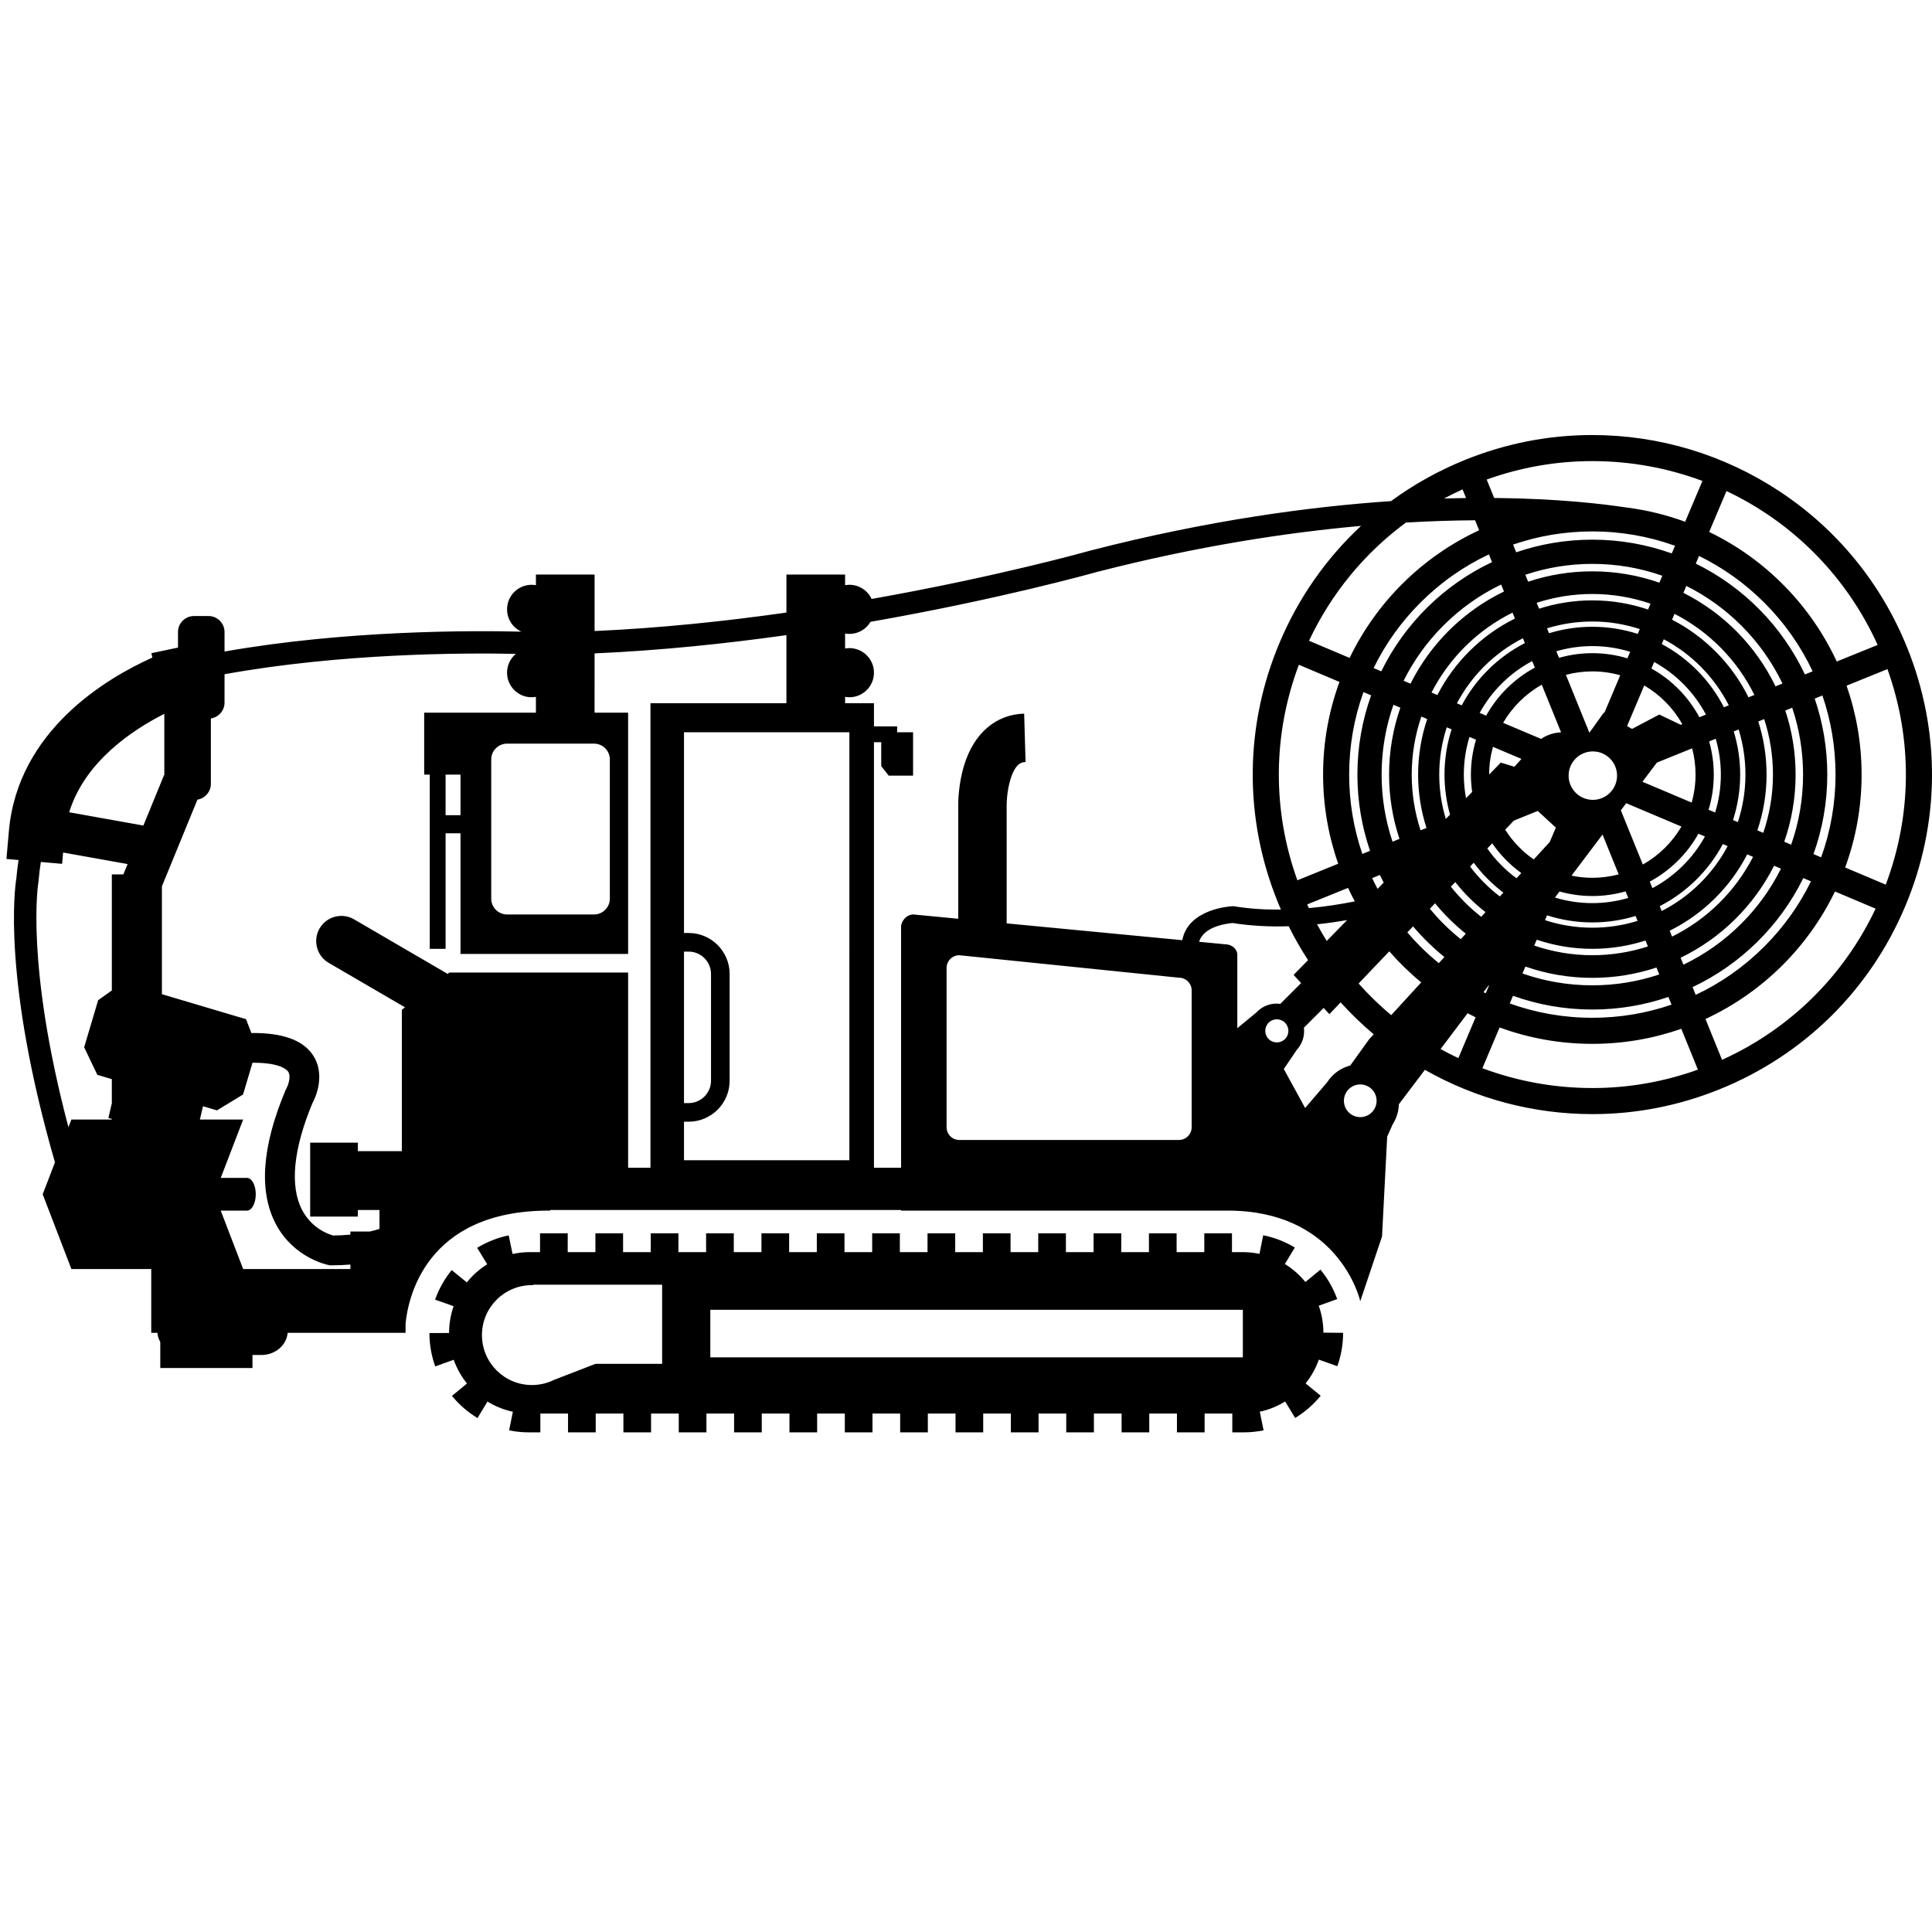
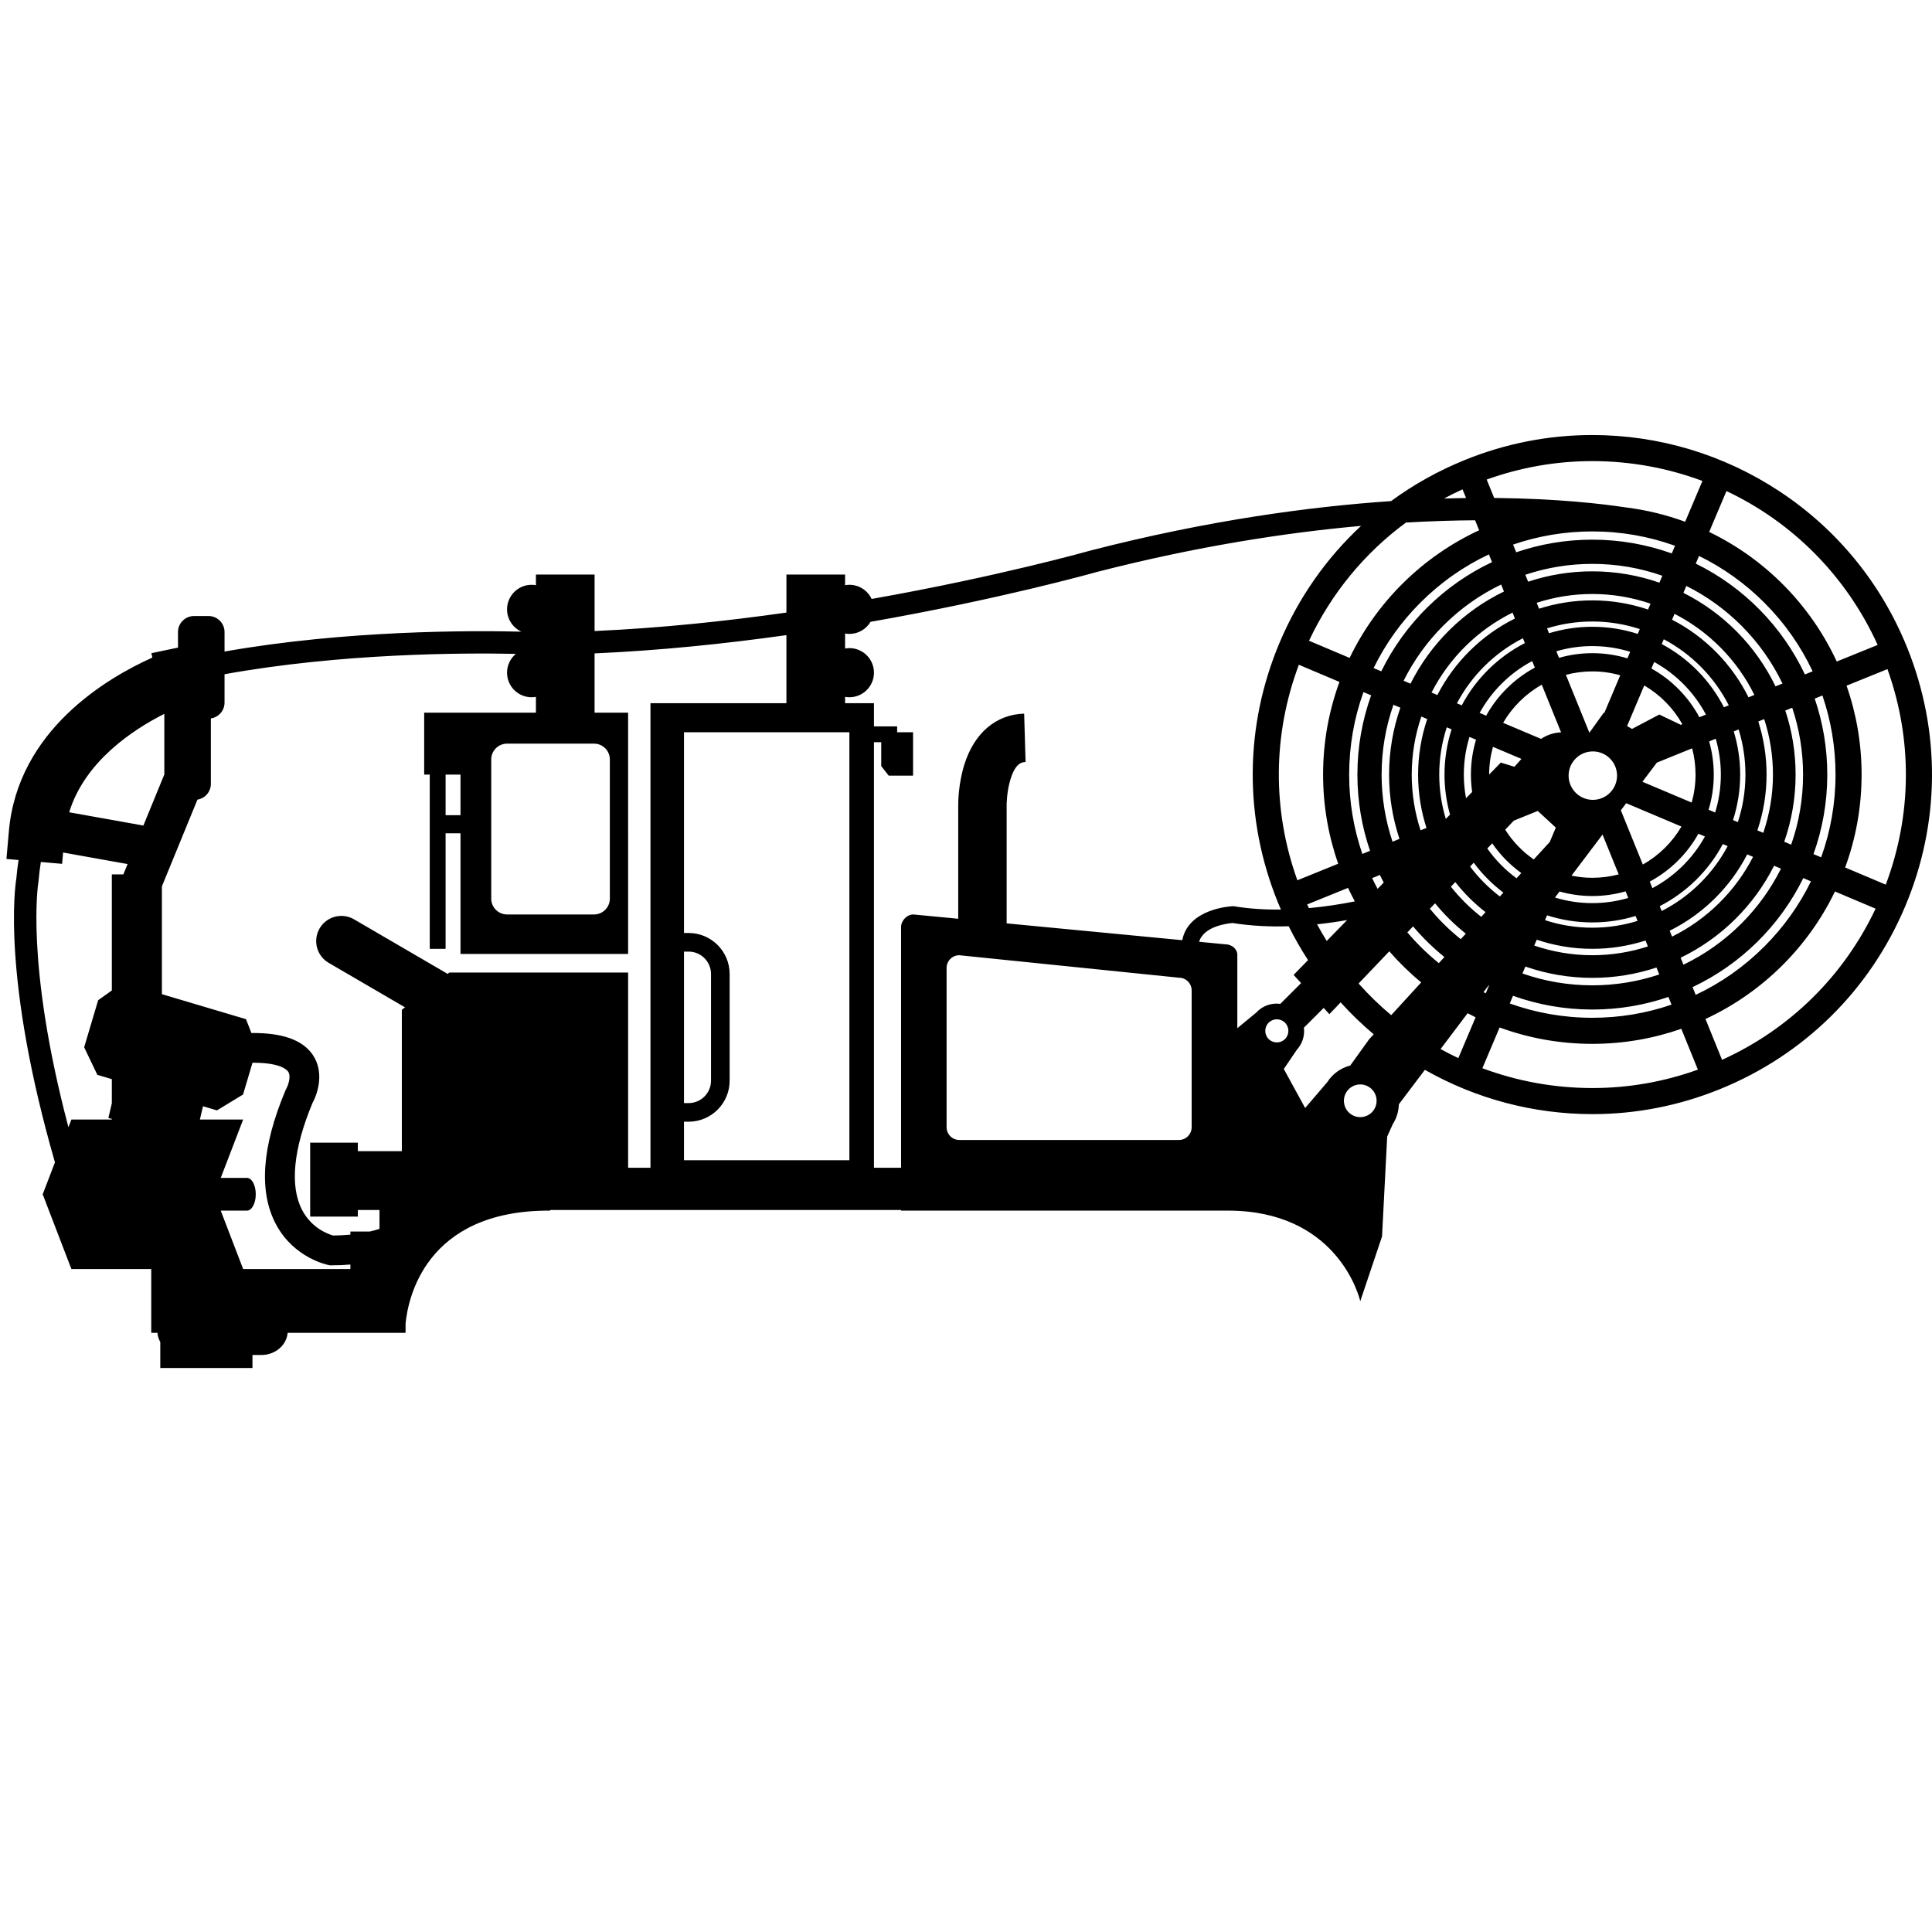
<svg xmlns="http://www.w3.org/2000/svg" version="1.1" id="Layer_12" x="0px" y="0px" width="850.391px" height="850.391px" viewBox="0 0 850.391 850.391" enable-background="new 0 0 850.391 850.391" xml:space="preserve">
  <g>
    <path d="M839.355,284.781c-11.398-28.104-30.746-51.765-55.955-68.428c-24.613-16.27-53.16-24.869-82.555-24.869   c-19.244,0-38.121,3.699-56.105,10.993c-11.681,4.737-22.556,10.824-32.461,18.09c-35.701,2.423-80.618,8.46-132.174,21.73   l-0.123,0.033c-0.693,0.198-40.522,11.426-96.33,21.305c-1.726-3.679-5.453-6.233-9.786-6.233c-0.646,0-1.276,0.067-1.891,0.176   v-4.676h-25.823v16.727c-26.695,3.793-55.469,6.839-84.441,8.126v-24.853h-25.823v4.676c-0.615-0.109-1.245-0.176-1.891-0.176   c-5.973,0-10.815,4.842-10.815,10.815c0,4.354,2.579,8.097,6.288,9.812c-22.369-0.539-77.419-0.642-130.638,8.752v-8.576   c0-3.896-3.158-7.054-7.053-7.054h-6.381c-3.896,0-7.054,3.158-7.054,7.054v6.842l-11.696,2.455l0.408,1.944   c-20.146,9.031-59.252,32.117-63.148,76.381l-1.078,12.25l5.336,0.47c-0.41,2.67-0.748,5.409-0.991,8.235   c-0.616,3.79-6.254,44.096,17.01,124.844l-5.351,13.938h-0.086l0.043,0.112l-0.044,0.115h0.088l12.588,32.792h35.143v28.081h2.725   c0.121,1.444,0.559,2.806,1.254,4.028v11.46h40.58v-5.738h3.907c6.116,0,11.117-4.298,11.574-9.75h51.906v-4.003   c0.945-10.244,8.179-50.027,63.562-49.798l0.226-0.264h154.317v0.264H540.41c23.577,0,37.92,9.042,46.482,18.514v0.138   c0.041-0.005,0.077-0.003,0.118-0.007c9.321,10.381,11.724,21.231,11.724,21.231l9.584-28.507l2.27-43.968l2.49-5.516   c1.715-2.701,2.561-5.699,2.645-8.682l11.455-15.169c22.511,12.774,47.805,19.492,73.766,19.492   c19.246,0,38.123-3.698,56.107-10.992c36.984-15,65.914-43.505,81.459-80.263S854.355,321.765,839.355,284.781z M759.922,216.144   c28.989,13.681,52.77,37.331,66.55,67.733l-18.004,7.302c-11.54-24.902-31.464-45.127-56.157-57.038L759.922,216.144z    M798.765,307.499l3.387-1.374c3.793,11.06,5.773,22.789,5.773,34.824c0,12.613-2.17,24.893-6.328,36.415l-3.374-1.427   c3.929-10.928,6.075-22.707,6.075-34.988C804.299,329.242,802.35,317.991,798.765,307.499z M647.075,381.418l1.601-1.679   c3.705,4.981,8.102,9.417,13.055,13.158l-1.549,1.692C655.23,390.822,650.82,386.387,647.075,381.418z M655.396,433.835   l-1.428,3.374c-0.328-0.16-0.647-0.338-0.974-0.501l2.234-2.96C655.286,433.776,655.34,433.808,655.396,433.835z M638.247,358.563   l-1.857,1.903c-1.874-6.181-2.89-12.732-2.89-19.518c0-7.263,1.169-14.255,3.306-20.815l2.129,0.9   c-2.017,6.278-3.116,12.967-3.116,19.915C635.818,347.055,636.674,352.959,638.247,358.563z M627.874,364.423l-2.6,1.055   c-2.514-7.731-3.89-15.97-3.89-24.529c0-8.936,1.504-17.522,4.235-25.546l2.584,1.093c-2.584,7.683-4.005,15.899-4.005,24.453   C624.199,349.139,625.496,357.023,627.874,364.423z M620.854,300.927l-3.039-1.285c4.42-8.869,10.272-17.069,17.483-24.28   c7.527-7.527,16.126-13.59,25.444-18.07l1.244,3.066C644.199,268.959,629.696,283.278,620.854,300.927z M615.99,369.243   l-3.052,1.238c-3.146-9.396-4.806-19.334-4.806-29.532c0-10.635,1.79-20.992,5.204-30.74l3.05,1.29   c-3.215,9.223-4.967,19.131-4.967,29.451C611.42,350.837,613.028,360.35,615.99,369.243z M609.046,388.484l-2.688,2.755   c-0.833-1.561-1.638-3.135-2.391-4.734l3.401-1.379C607.904,386.258,608.47,387.374,609.046,388.484z M607.987,295.485   l-3.375-1.427c5.144-10.537,12.053-20.262,20.587-28.797c8.902-8.902,19.097-16.041,30.16-21.245l1.379,3.4   C635.54,257.438,618.299,274.453,607.987,295.485z M661.684,229.074c0.005,0,0.011,0,0.016,0c-0.005,0.001-0.009,0.003-0.014,0.004   L661.684,229.074z M645.193,410.96l-2.221,2.426c-2.66-2.13-5.229-4.407-7.674-6.852c-2.096-2.096-4.065-4.283-5.932-6.537   l2.289-2.401C635.685,402.513,640.219,406.999,645.193,410.96z M632.671,305.924l-2.574-1.089   c7.792-15.21,20.329-27.596,35.661-35.181l1.052,2.594C652.145,279.536,640.155,291.376,632.671,305.924z M773.932,317.57   l2.599-1.054c2.494,7.703,3.857,15.91,3.857,24.432c0,8.971-1.516,17.59-4.268,25.641l-2.585-1.093   c2.604-7.71,4.038-15.959,4.038-24.547C777.574,332.794,776.29,324.942,773.932,317.57z M740.973,260.948l1.285-3.038   c8.844,4.416,17.022,10.257,24.216,17.451c7.544,7.544,13.618,16.164,18.102,25.507l-3.066,1.244   C772.922,284.317,758.613,269.804,740.973,260.948z M772.214,305.883l-2.594,1.052c-7.274-14.671-19.104-26.67-33.645-34.168   l1.089-2.574C752.266,277.997,764.642,290.544,772.214,305.883z M763.13,321.952l2.151-0.872   c1.942,6.284,2.992,12.956,2.992,19.869c0,7.298-1.182,14.323-3.338,20.91l-2.13-0.901c2.037-6.306,3.149-13.026,3.149-20.009   C765.955,334.339,764.962,327.962,763.13,321.952z M705.376,367.34l7.108,17.526c-3.704,0.979-7.59,1.506-11.598,1.506   c-3.142,0-6.206-0.331-9.169-0.945L705.376,367.34z M690.439,341.404c0-5.888,4.773-10.661,10.662-10.661s10.66,4.773,10.66,10.661   s-4.771,10.662-10.66,10.662S690.439,347.292,690.439,341.404z M706.15,313.822l-0.227-0.131l-6.341,8.825l-10.333-25.476   c3.716-0.986,7.615-1.517,11.637-1.517c4.257,0,8.373,0.602,12.283,1.701L706.15,313.822z M700.886,287.5   c-5.091,0-10.008,0.727-14.672,2.056l-1.175-2.897c5.031-1.471,10.346-2.275,15.847-2.275c5.795,0,11.387,0.879,16.655,2.505   l-1.22,2.884C711.434,288.3,706.255,287.5,700.886,287.5z M681.822,278.725l-0.873-2.151c6.304-1.957,12.999-3.012,19.938-3.012   c7.289,0,14.304,1.178,20.884,3.329l-0.901,2.13c-6.297-2.031-13.009-3.139-19.982-3.139   C694.252,275.881,687.851,276.88,681.822,278.725z M723.734,301.712c6.986,4.084,12.788,9.976,16.761,17.035l-0.69,0.28   l-9.445-4.516l-12.01,6.331l-2.176-1.252L723.734,301.712z M725.407,268.29c-7.702-2.598-15.941-4.028-24.521-4.028   c-8.179,0-16.053,1.293-23.444,3.664l-1.054-2.599c7.722-2.508,15.951-3.879,24.498-3.879c8.961,0,17.57,1.512,25.613,4.258   L725.407,268.29z M678.623,301.376l8.504,20.969c-3.1,0.13-6.154,1.1-8.813,2.882l-16.701-7.063   C665.687,311.169,671.57,305.359,678.623,301.376z M700.886,394.396c5.076,0,9.981-0.723,14.634-2.045l1.175,2.898   c-5.021,1.464-10.321,2.265-15.809,2.265c-5.72,0-11.24-0.86-16.448-2.446l2.012-2.664   C691.043,393.692,695.882,394.396,700.886,394.396z M700.886,406.015c6.621,0,13.007-0.996,19.026-2.833l0.873,2.153   c-6.293,1.949-12.976,3.001-19.899,3.001c-7.273,0-14.274-1.173-20.842-3.314l0.901-2.131   C687.231,404.912,693.928,406.015,700.886,406.015z M700.886,417.635c8.165,0,16.026-1.288,23.406-3.651l1.055,2.599   c-7.711,2.5-15.928,3.867-24.461,3.867c-8.945,0-17.541-1.507-25.572-4.244l1.094-2.585   C684.097,416.21,692.323,417.635,700.886,417.635z M723.116,380.54l-9.682-23.871l2.363-3.129l24.312,10.281   C736.03,370.787,730.154,376.573,723.116,380.54z M722.929,344.095l6.355-8.416l15.529-6.298c0.975,3.695,1.498,7.571,1.498,11.568   c0,4.267-0.604,8.393-1.71,12.312L722.929,344.095z M726.889,294.252l1.215-2.873c9.663,5.327,17.605,13.397,22.78,23.154   l-2.881,1.168C743.165,306.689,735.814,299.232,726.889,294.252z M700.886,251.481c-9.878,0-19.38,1.604-28.265,4.561l-1.237-3.051   c9.388-3.139,19.314-4.795,29.502-4.795c10.659,0,21.04,1.796,30.809,5.227l-1.29,3.049   C721.163,253.242,711.231,251.481,700.886,251.481z M674.408,290.983l1.168,2.881c-9.006,4.851-16.454,12.212-21.423,21.145   l-2.872-1.215C656.595,304.123,664.658,296.171,674.408,290.983z M657.142,328.734l12.545,5.305l-3.099,3.459l-5.989-1.837   l-5.138,5.264C655.464,336.702,656.056,332.616,657.142,328.734z M666.338,361.209l10.52-4.267l7.956,7.335l-2.676,6.328   l-7.039,7.688c-5.017-3.474-9.295-7.929-12.569-13.089L666.338,361.209z M671.409,425.439c9.231,3.221,19.148,4.977,29.478,4.977   c9.864,0,19.353-1.601,28.227-4.549l1.237,3.052c-9.376,3.131-19.29,4.783-29.464,4.783c-10.644,0-21.01-1.792-30.767-5.213   L671.409,425.439z M727.33,390.932l-1.169-2.883c8.991-4.835,16.432-12.171,21.407-21.074l2.874,1.216   C745.12,377.833,737.066,385.76,727.33,390.932z M758.326,371.525l2.121,0.897c-6.501,12.252-16.67,22.262-29.035,28.573   l-0.867-2.138C742.361,392.793,752.081,383.23,758.326,371.525z M752.3,326.344l2.897-1.175c1.458,5.012,2.256,10.303,2.256,15.779   c0,5.805-0.882,11.407-2.514,16.683l-2.885-1.22c1.479-4.896,2.281-10.085,2.281-15.463   C754.336,335.883,753.616,330.988,752.3,326.344z M758.811,311.318c-6.067-11.838-15.645-21.573-27.373-27.822l0.896-2.12   c12.272,6.505,22.298,16.69,28.612,29.076L758.811,311.318z M735.847,243.603c-10.92-3.922-22.689-6.064-34.961-6.064   c-11.731,0-23.005,1.957-33.516,5.556l-1.374-3.388c11.079-3.808,22.83-5.795,34.89-5.795c12.604,0,24.874,2.167,36.389,6.318   L735.847,243.603z M670.326,280.92l0.866,2.136c-11.831,6.08-21.556,15.669-27.792,27.405l-2.12-0.896   C647.772,297.284,657.947,287.248,670.326,280.92z M646.805,324.363l2.885,1.219c-1.459,4.868-2.253,10.023-2.253,15.367   c0,2.593,0.19,5.141,0.552,7.633l-2.696,2.762c-0.633-3.371-0.973-6.843-0.973-10.396   C644.32,335.179,645.193,329.61,646.805,324.363z M654.65,373.471l2.169-2.276c3.483,5.063,7.821,9.489,12.799,13.085l-2.103,2.297   C662.551,382.936,658.201,378.505,654.65,373.471z M665.967,438.309c10.909,3.913,22.664,6.051,34.92,6.051   c11.718,0,22.979-1.952,33.479-5.543l1.374,3.388c-11.067,3.8-22.807,5.783-34.853,5.783c-12.589,0-24.845-2.161-36.347-6.303   L665.967,438.309z M734.928,409.666c14.649-7.272,26.633-19.086,34.126-33.603l2.576,1.089   c-7.801,15.181-20.332,27.54-35.65,35.109L734.928,409.666z M780.874,381.061l3.038,1.285   c-4.415,8.833-10.252,17.002-17.438,24.188c-7.537,7.537-16.147,13.606-25.479,18.089l-1.244-3.067   C757.524,412.971,772.021,398.678,780.874,381.061z M793.742,386.503l3.374,1.427c-5.139,10.502-12.032,20.196-20.542,28.706   c-8.911,8.912-19.119,16.056-30.195,21.262L745,434.498C766.183,424.492,783.42,407.504,793.742,386.503z M785.816,312.75   l3.051-1.237c3.124,9.368,4.773,19.272,4.773,29.436c0,10.669-1.8,21.059-5.236,30.835l-3.05-1.29   c3.236-9.25,5.001-19.191,5.001-29.545C790.355,331.096,788.758,321.616,785.816,312.75z M794.451,296.864   c-10.009-21.206-27.012-38.458-48.035-48.783l1.427-3.374c10.512,5.14,20.215,12.037,28.731,20.554   c8.919,8.919,16.067,19.137,21.275,30.225L794.451,296.864z M700.845,202.961c16.937,0,33.3,3.063,48.496,8.735l-7.6,17.969   c-8.271-3.037-16.976-5.173-25.993-6.301c-10.667-1.621-30.075-3.865-57.198-4.174c-0.287-0.003-0.588-0.004-0.878-0.007   l-3.285-8.102C669.377,205.695,684.977,202.961,700.845,202.961z M643.753,215.398l1.545,3.81   c-3.114,0.041-6.341,0.109-9.684,0.209C638.272,217.996,640.986,216.655,643.753,215.398z M618.841,230.01   c11.172-0.652,21.346-0.946,30.432-1.002l1.78,4.39c-24.895,11.554-45.109,31.49-57.006,56.192l-17.872-7.559   C586.006,261.164,600.64,243.425,618.841,230.01z M603.043,374.494l-3.389,1.375c-3.814-11.087-5.807-22.85-5.807-34.919   c0-12.579,2.157-24.826,6.293-36.321l3.377,1.428c-3.907,10.901-6.041,22.647-6.041,34.893   C597.476,352.69,599.437,363.974,603.043,374.494z M576.135,399.72c-0.254-0.54-0.52-1.072-0.767-1.616l17.98-7.292   c0.938,2.017,1.95,3.991,2.996,5.944C590.022,398.015,583.198,399.078,576.135,399.72z M592.948,404.978l-8.972,9.192   c-1.488-2.389-2.903-4.836-4.255-7.331C584.273,406.359,588.703,405.72,592.948,404.978z M589.027,380.178l-17.978,7.291   c-11.099-30.876-10.867-64.15,0.659-94.866l17.868,7.557c-4.661,12.717-7.206,26.456-7.206,40.789   C582.371,354.699,584.72,367.898,589.027,380.178z M261.458,327.32c3.85,0,6.972,3.121,6.972,6.971v61.25   c0,3.85-3.122,6.971-6.972,6.971h-38.265c-3.85,0-6.972-3.121-6.972-6.971v-61.25c0-3.85,3.122-6.971,6.972-6.971H261.458z    M54.291,384.883h-5.066v51.067l-6.025,4.313l-6.157,20.71l5.804,12.123l6.377,1.896v10.634l-1.524,6.489l1.524,0.358v0.297H31.424   l-1.303,3.394c-19.117-72.348-13.283-107.536-13.217-107.907l0.058-0.444c0.241-2.855,0.58-5.656,1.012-8.405l9.357,0.823   l0.439-4.986l28.389,5.08L54.291,384.883z M63.107,363.375l-32.658-5.844c6.843-22.301,27.867-36.25,41.878-43.324v26.987   l-0.109-0.045L63.107,363.375z M154.225,558.582h-39.192h-8.005l-9.874-25.72h11.563c2.133,0,3.861-3.223,3.861-7.197   c0-3.976-1.728-7.198-3.861-7.198H97.163l9.864-25.696H87.982l1.374-5.849l6.141,1.825l11.484-6.984l4.156-13.98   c12.106-0.088,15.098,3.052,15.673,3.884c1.611,2.338-0.354,6.801-0.807,7.583l-0.211,0.363l-0.163,0.387   c-10.409,24.779-11.795,44.619-4.118,58.968c7.899,14.766,22.519,17.738,23.137,17.857l0.616,0.118h0.627   c2.924,0,5.695-0.123,8.335-0.343V558.582z M286.311,514.004h-9.837V428.07h-78.697l-0.749,0.588l-41.187-24.005   c-5.29-3.083-12.078-1.294-15.161,3.995c-3.083,5.29-1.294,12.078,3.995,15.161l33.581,19.574l-1.383,1.085v62.225h-19.369v-3.729   h-20.981v32.534h20.981v-2.898h9.532v8.313c-1.358,0.427-2.784,0.816-4.291,1.16h-8.521v1.361c-2.379,0.23-4.897,0.368-7.581,0.39   c-1.976-0.542-9.385-3.063-13.661-11.218c-5.5-10.489-3.909-26.802,4.596-47.186c2.509-4.592,5.132-13.792,0.029-21.196   c-4.494-6.522-13.392-9.669-26.949-9.526l-2.375-6.095l-0.786-0.234l-36.231-10.77v-47.481l15.638-38.153   c3.35-0.548,5.908-3.448,5.908-6.954v-28.784c3.404-0.501,6.019-3.426,6.019-6.97v-12.485c51.294-9.27,104.748-9.451,128.213-8.962   c-2.36,1.984-3.863,4.955-3.863,8.279c0,5.973,4.842,10.814,10.815,10.814c0.646,0,1.275-0.067,1.891-0.176v6.963h-33.193h-15.985   v27.256h2.452v76.687h6.971v-50.844h6.562v53.099h73.778V313.691h-14.762V287.6c28.955-1.271,57.711-4.281,84.441-8.044v29.975   h-59.842V514.004z M202.696,340.948v17.864h-6.562v-17.864H202.696z M301.067,418.86h2.047c5.428,0,9.844,4.416,9.844,9.844v46.984   c0,5.428-4.416,9.844-9.844,9.844h-2.047V418.86z M373.867,510.677h-72.8V493.73h2.047c9.948,0,18.042-8.094,18.042-18.042v-46.984   c0-9.949-8.094-18.042-18.042-18.042h-2.047v-88.352h72.8V510.677z M524.519,496.167c0,3.096-2.51,5.605-5.605,5.605h-96.656   c-3.096,0-5.606-2.51-5.606-5.605v-70.108c0-3.096,2.51-5.605,5.606-5.605l96.656,9.889c3.096,0,5.605,2.51,5.605,5.605V496.167z    M520.387,413.83l-77.296-7.393l-0.002-52.079c0-0.023-0.029-6.041,1.797-11.696c2.299-7.117,5.158-7.2,6.531-7.24l-0.621-21.306   c-12.441,0.363-22.057,8.598-26.382,22.593c-2.62,8.475-2.652,16.563-2.639,17.879v49.811l-19.735-1.888   c-2.995,0-5.423,2.901-5.423,5.467v65.235v23.911v16.879h-11.936V326.695h3.2v10.507l3.279,4.201h10.736v-19.093h-7.007v-2.587   h-10.208V309.53h-12.706v-2.802c0.615,0.109,1.245,0.176,1.891,0.176c5.973,0,10.815-4.842,10.815-10.814   s-4.842-10.815-10.815-10.815c-0.646,0-1.276,0.067-1.891,0.176v-6.595c0.615,0.109,1.245,0.176,1.891,0.176   c3.969,0,7.429-2.145,9.311-5.332c56.586-9.906,97.426-21.323,99.434-21.89c44.418-11.429,83.803-17.41,116.476-20.335   c-15.244,14.167-27.458,31.522-35.808,51.264c-15.545,36.758-15.844,77.371-0.844,114.354c0.445,1.097,0.903,2.187,1.372,3.27   c-6.827,0.077-13.729-0.335-20.485-1.434l-0.371-0.061l-0.375,0.016C541.76,398.918,523.074,399.875,520.387,413.83z    M544.619,452.57v-32.294c0-2.566-2.426-4.647-5.422-4.647l-11.394-1.09c2.06-6.95,12.717-8.105,14.749-8.262   c8.205,1.302,16.539,1.679,24.68,1.426c2.565,5.145,5.406,10.118,8.517,14.897l-6.351,6.507l3.288,3.613l-9.139,9.139   c-3.812-0.517-7.806,0.78-10.593,3.839L544.619,452.57z M558.582,457.507c-2.076-1.893-2.225-5.111-0.332-7.189   c1.893-2.076,5.109-2.223,7.188-0.329c2.076,1.893,2.227,5.111,0.334,7.188C563.877,459.253,560.658,459.399,558.582,457.507z    M584.162,476.381l-9.688,11.319l-9.396-17.176l5.783-8.501c2.484-2.726,3.483-6.275,3.061-9.668l8.709-8.709l2.508,2.755   l4.952-5.195c4.519,4.993,9.368,9.693,14.553,14.049l-2.029,2.217L594.331,469C590.275,470.05,586.587,472.564,584.162,476.381z    M604.808,488.379c-2.131,3.354-6.58,4.344-9.932,2.212c-3.352-2.128-4.344-6.572-2.215-9.929c2.131-3.352,6.576-4.341,9.93-2.211   C605.941,480.582,606.937,485.027,604.808,488.379z M612.35,446.836c-5.1-4.271-9.896-8.925-14.351-13.929l13.51-14.174   c4.298,4.936,8.995,9.511,14.047,13.678L612.35,446.836z M625.199,416.636c-2.011-2.011-3.919-4.097-5.748-6.234l2.524-2.648   c4.167,4.918,8.789,9.435,13.796,13.5l-2.462,2.688C630.508,421.652,627.792,419.229,625.199,416.636z M641.901,465.744   c-2.649-1.25-5.255-2.584-7.813-3.998l11.899-15.759c1.164,0.609,2.328,1.217,3.514,1.788L641.901,465.744z M638.625,390.285   l1.934-2.029c3.877,4.936,8.351,9.378,13.307,13.232l-1.884,2.059C647.023,399.667,642.539,395.213,638.625,390.285z    M700.943,478.912c-16.923,0-33.273-3.059-48.459-8.722l7.588-17.942c12.725,4.668,26.472,7.217,40.814,7.217   c13.726,0,26.902-2.341,39.163-6.633l7.293,17.982C732.371,476.186,716.79,478.912,700.943,478.912z M757.979,466.501   l-7.294-17.984c24.881-11.538,45.089-31.447,56.996-56.119l17.88,7.562C811.555,429.616,787.852,452.955,757.979,466.501z    M830.036,389.39l-17.876-7.56c4.684-12.744,7.242-26.514,7.242-40.882c0-13.715-2.337-26.881-6.622-39.134l17.999-7.3   C841.854,325.4,841.594,358.678,830.036,389.39z" />
-     <path d="M580.455,574.73l8.129-2.931c-1.701-4.715-4.184-9.073-7.379-12.957l-6.623,5.45c-2.534-3.122-5.586-5.806-9.027-7.92   l4.373-7.265c-4.311-2.595-8.994-4.411-13.918-5.397l-1.644,8.198c-2.38-0.503-4.847-0.771-7.376-0.771h-4.725v-8.282h-12.182   v8.282H517.9v-8.282h-12.182v8.282h-12.182v-8.282h-12.184v8.282h-12.182v-8.282H456.99v8.282h-12.182v-8.282h-12.184v8.282   h-12.182v-8.282H408.26v8.282h-12.182v-8.282h-12.182v8.282h-12.183v-8.282h-12.183v8.282h-12.183v-8.282h-12.182v8.282h-12.182   v-8.282h-12.183v8.282h-12.182v-8.282h-12.183v8.282h-12.182v-8.282h-12.182v8.282h-12.183v-8.282h-12.183v8.282h-4.51   c-2.604,0-5.14,0.288-7.585,0.82l-1.696-8.195c-4.916,1.018-9.586,2.861-13.879,5.48l4.418,7.244   c-3.427,2.133-6.462,4.833-8.979,7.97l-6.66-5.412c-3.173,3.905-5.63,8.281-7.301,13.006l8.149,2.883   c-1.285,3.673-1.992,7.618-1.992,11.729c0,0.024,0.002,0.048,0.002,0.071l-8.659,0.019c0.01,5.038,0.871,9.98,2.558,14.688   l8.135-2.915c1.356,3.828,3.348,7.353,5.852,10.449l-6.635,5.438c3.182,3.883,6.97,7.166,11.258,9.759l4.388-7.258   c3.39,2.092,7.158,3.628,11.178,4.486l-1.66,8.197c2.858,0.579,5.797,0.872,8.734,0.872h5.024v-8.281h12.182v8.281h12.183v-8.281   h12.183v8.281h12.182v-8.281h12.182v8.281h12.182v-8.281h12.183v8.281h12.182v-8.281h12.183v8.281h12.182v-8.281h12.182v8.281   h12.183v-8.281h12.183v8.281h12.182v-8.281h12.183v8.281h12.183v-8.281h12.182v8.281h12.182v-8.281h12.184v8.281h12.182v-8.281   h12.182v8.281h12.182v-8.281h12.184v8.281h12.182v-8.281h12.182v8.281h4.957c0.006,0,0.01,0,0.014,0   c2.959,0,5.92-0.299,8.803-0.889l-1.676-8.196c4.017-0.865,7.781-2.408,11.167-4.506l4.403,7.251   c4.285-2.602,8.064-5.891,11.238-9.778l-6.646-5.426c2.499-3.103,4.485-6.632,5.835-10.465l8.142,2.899   c1.678-4.711,2.529-9.656,2.529-14.696l-8.658-0.078C582.505,582.427,581.777,578.438,580.455,574.73z M291.447,600.308h-29.345   l-18.229,7.056c-2.937,1.453-6.243,2.273-9.742,2.273c-12.146,0-21.994-9.842-21.994-21.991c0-12.146,9.849-21.991,21.994-21.991   c0.208,0,0.413,0.01,0.619,0.016v-0.186h56.696V600.308z M547.052,597.442H312.652v-20.914h234.401V597.442z" />
  </g>
</svg>